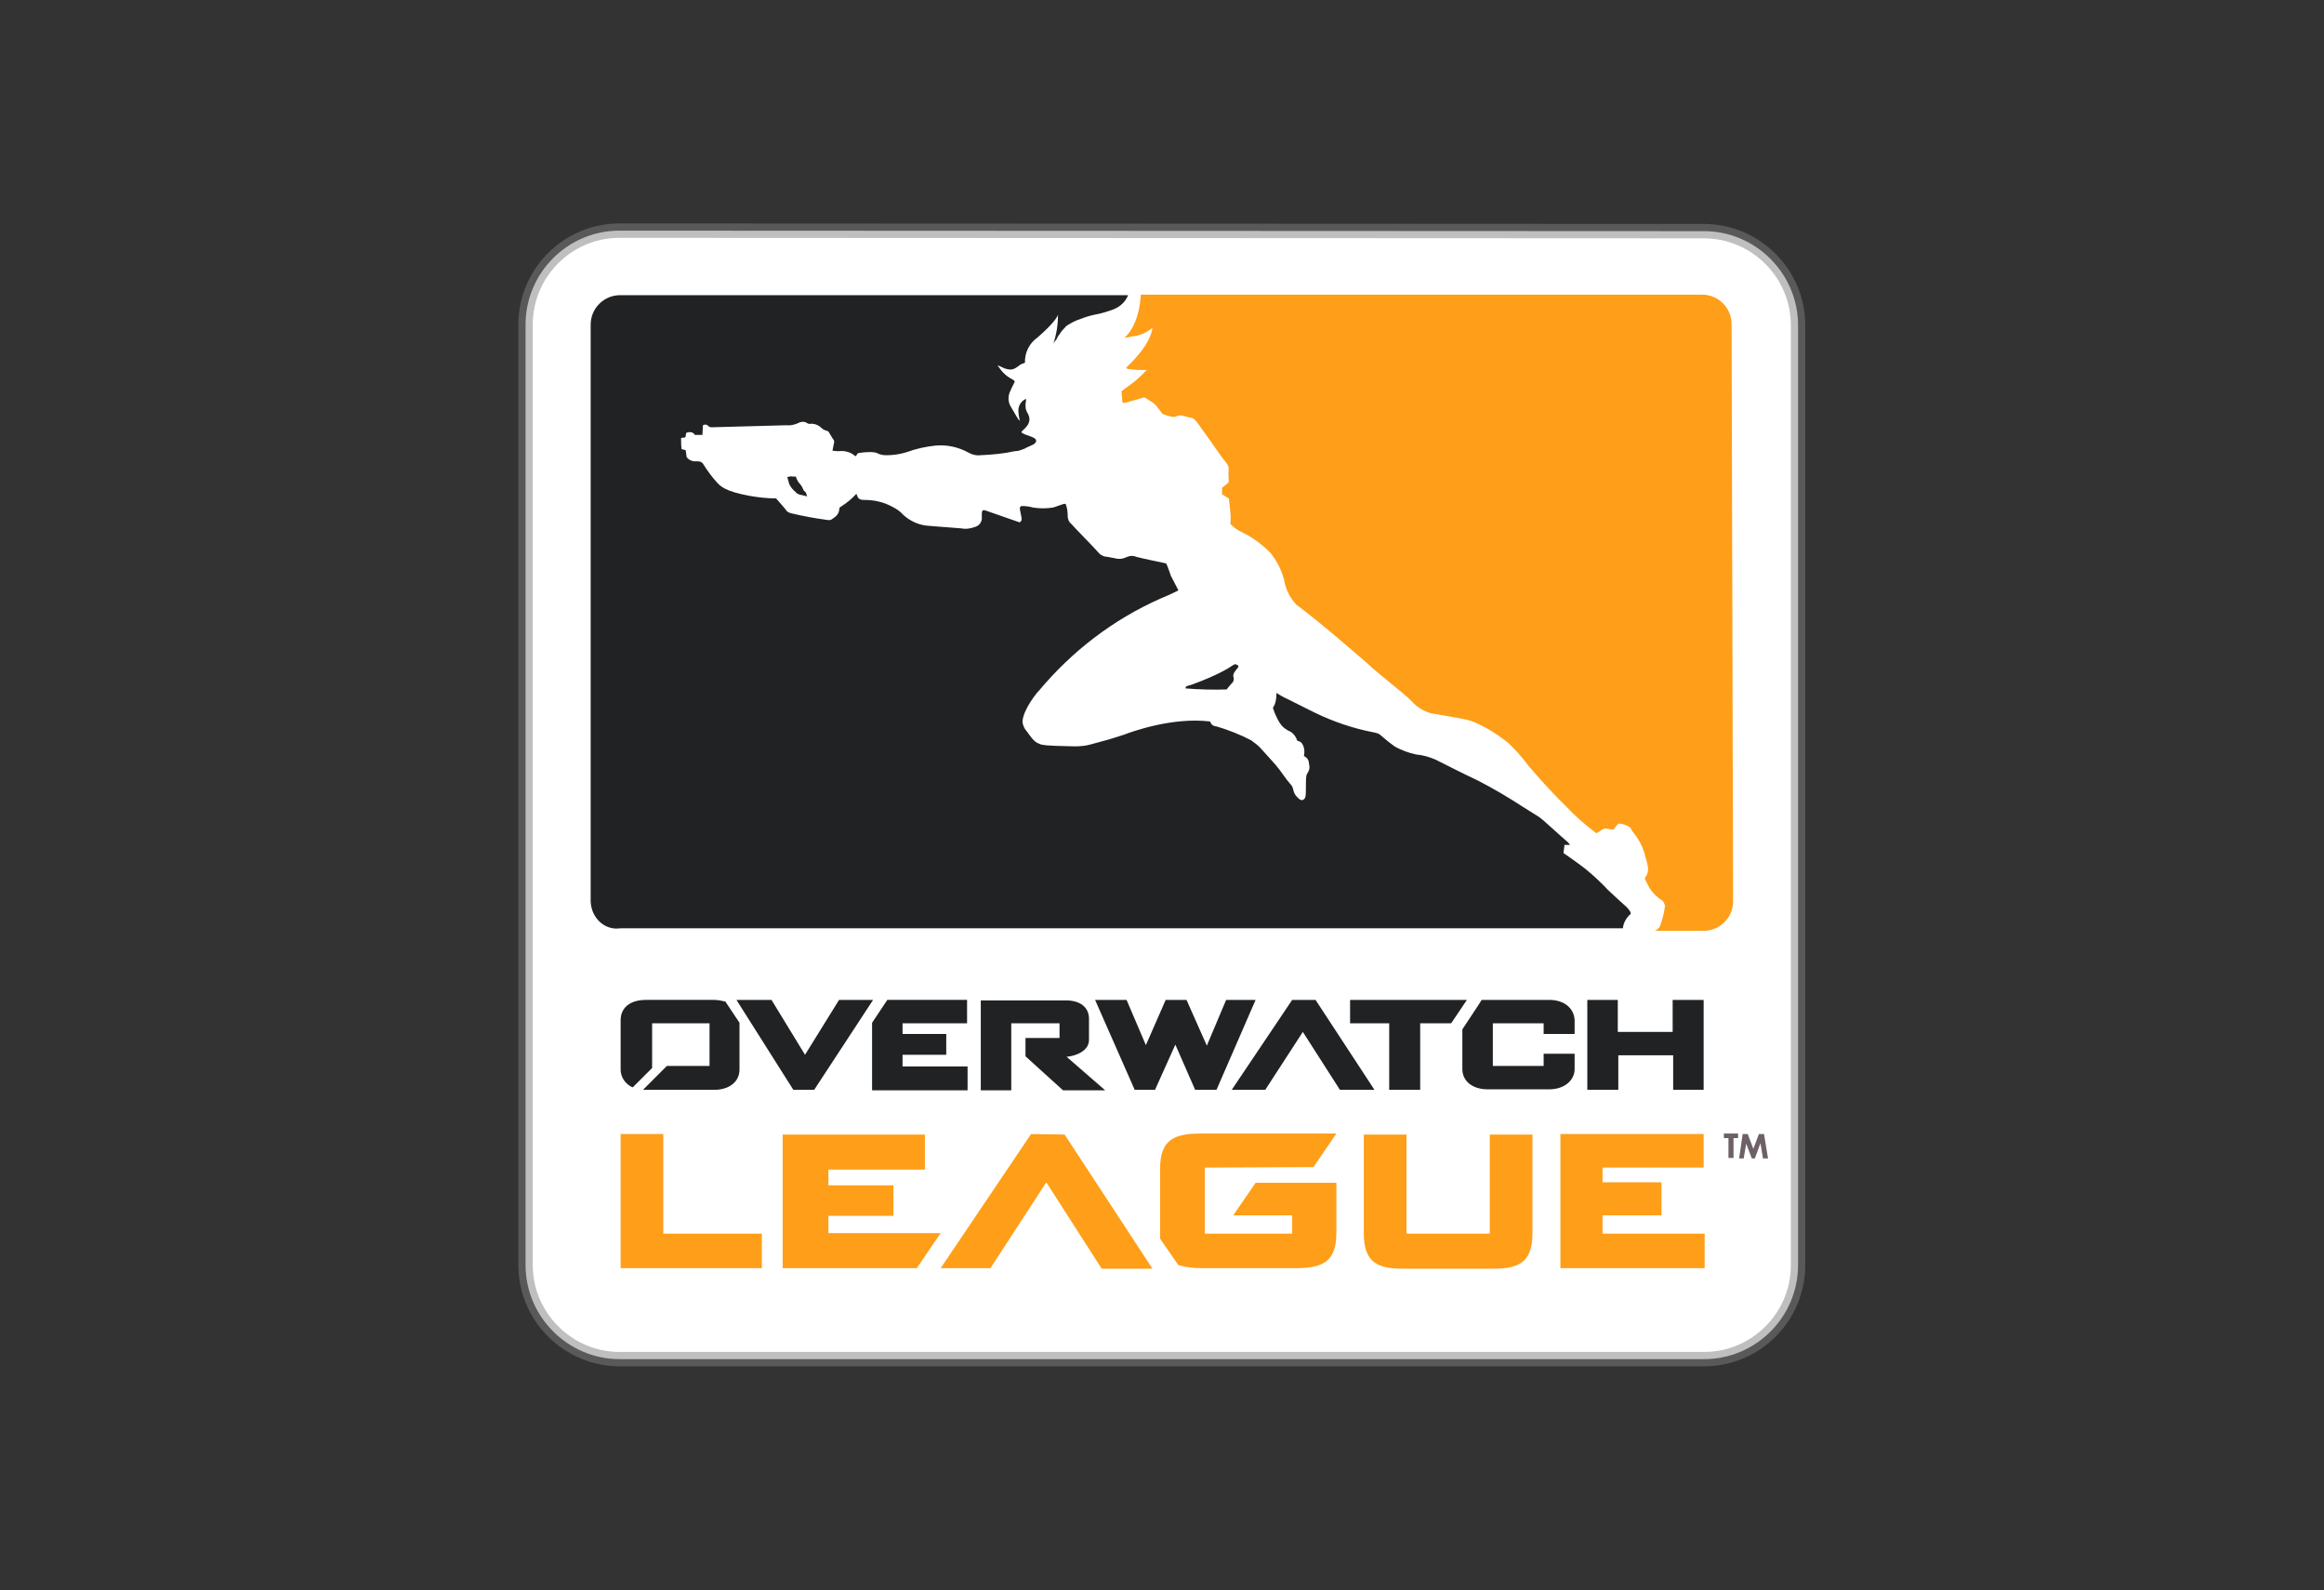
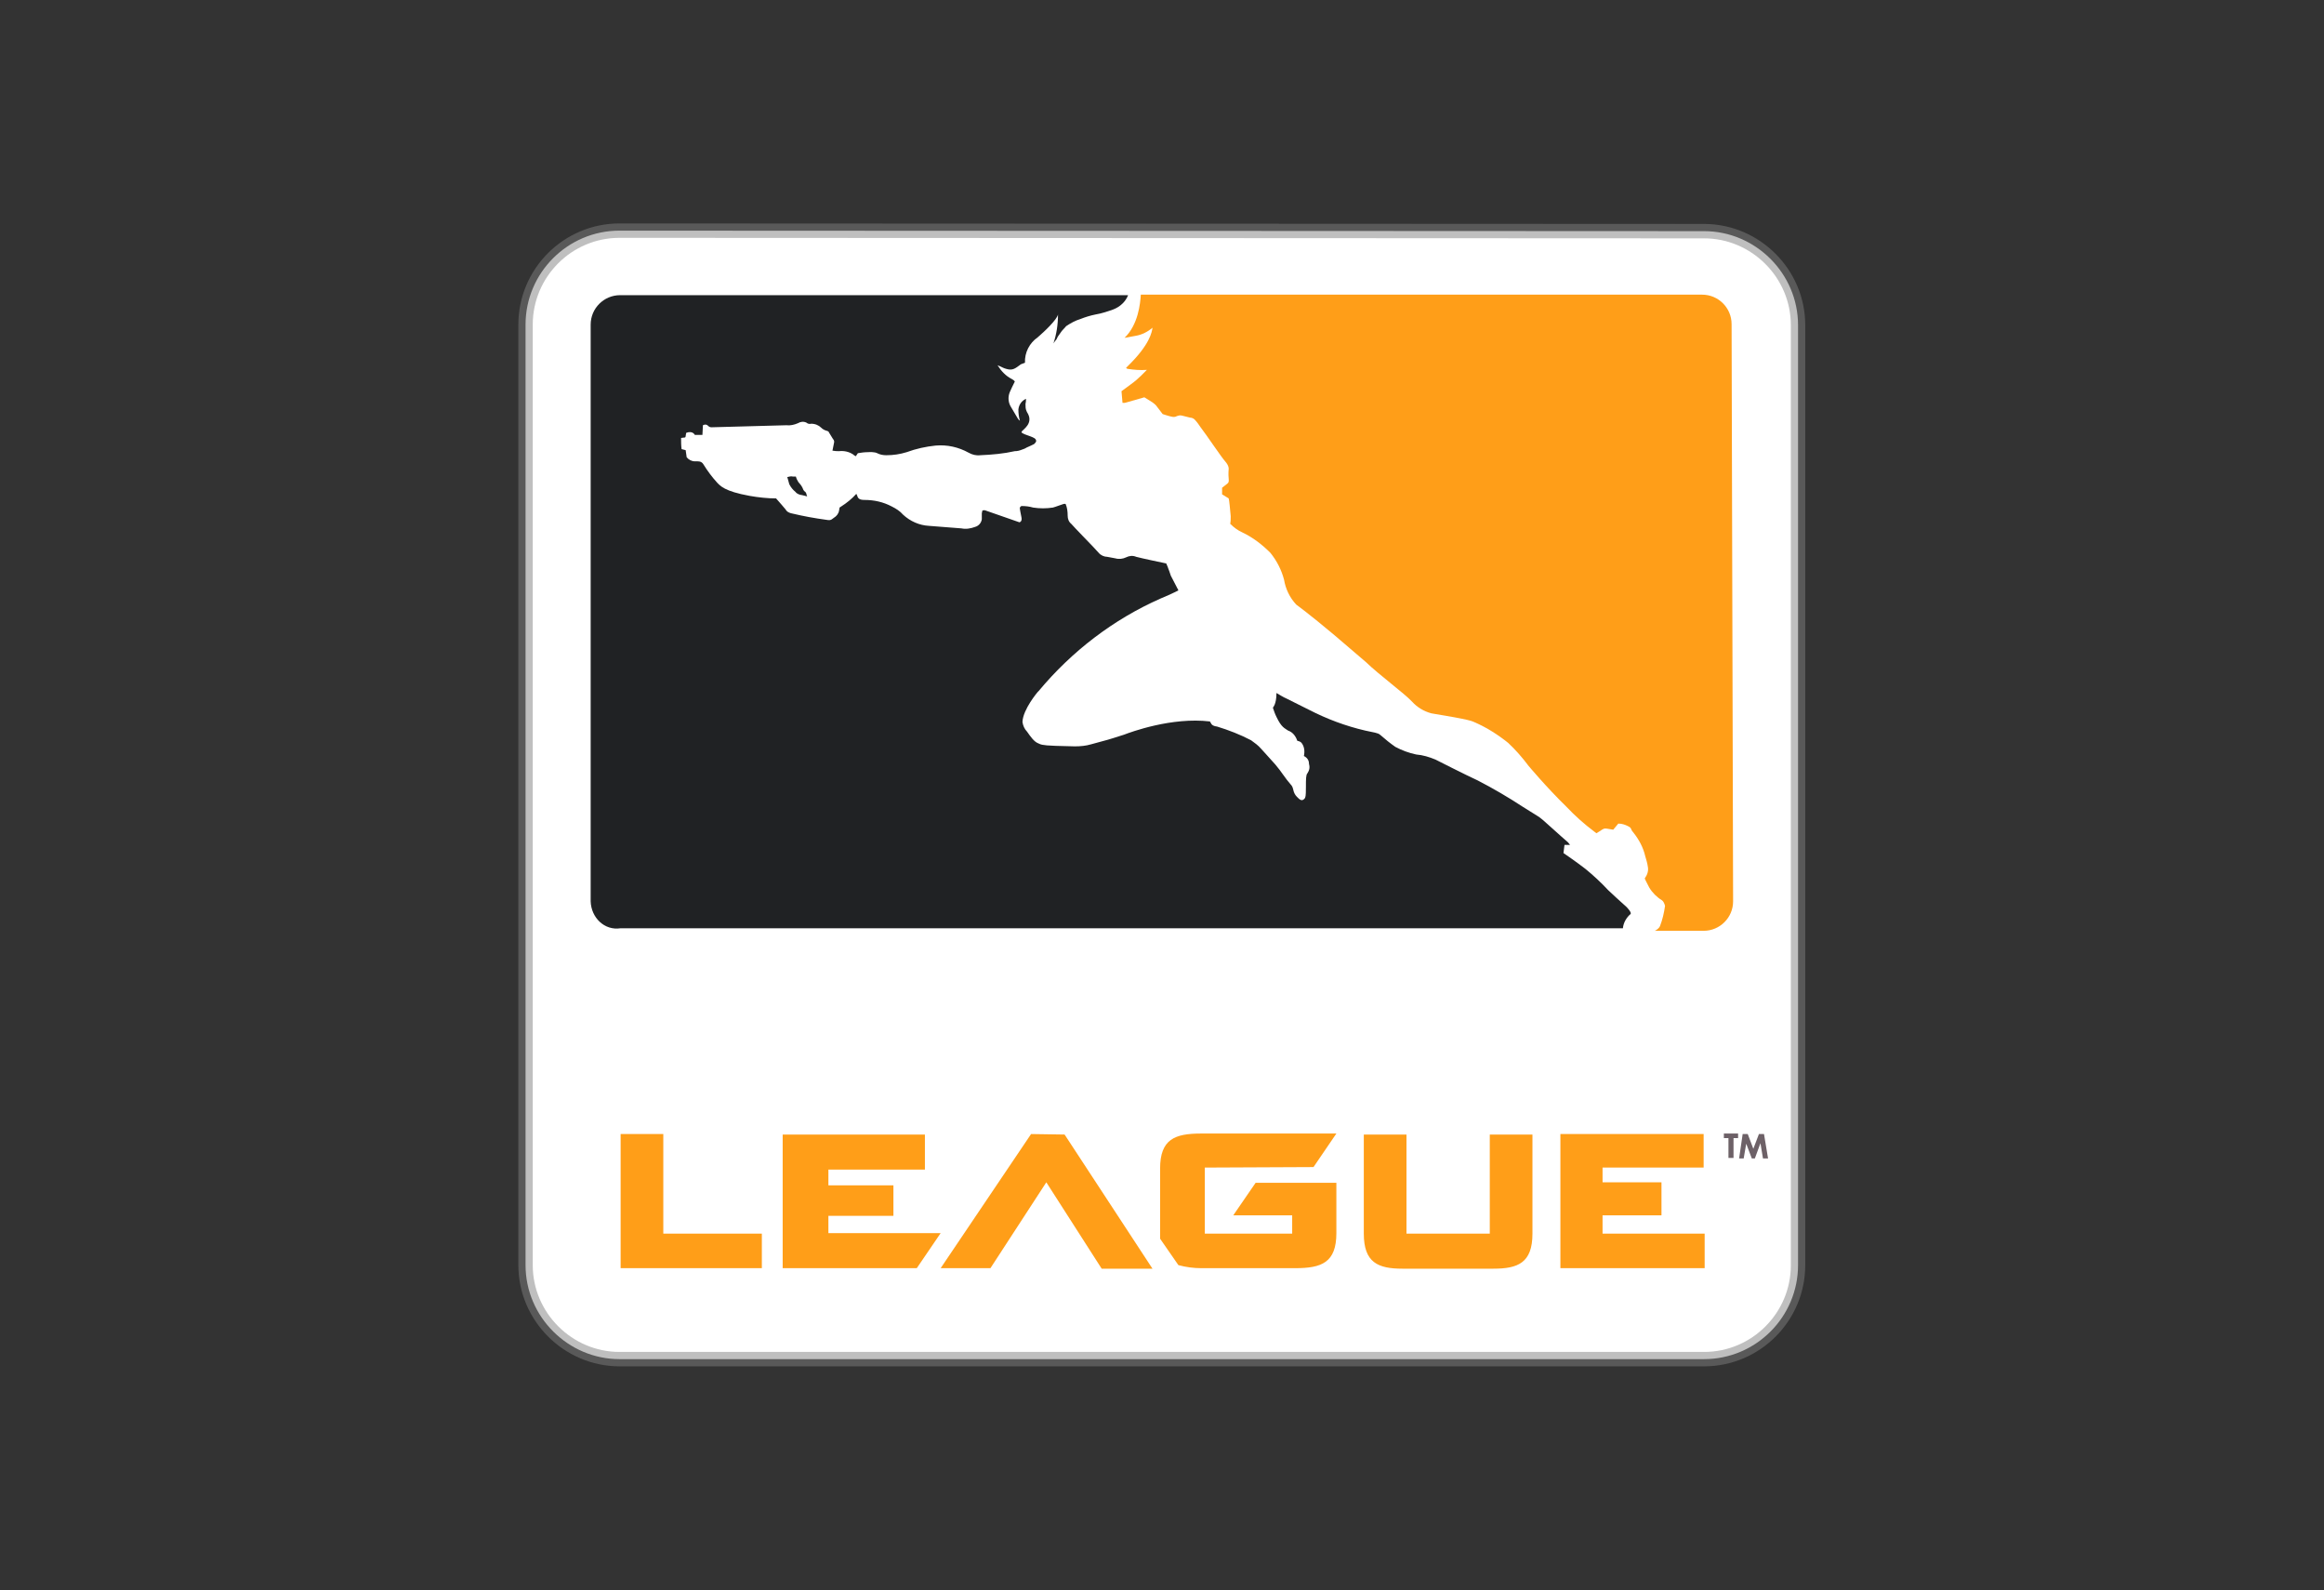
<svg xmlns="http://www.w3.org/2000/svg" version="1.0" id="katman_1" x="0px" y="0px" viewBox="0 0 457.5 313" style="enable-background:new 0 0 457.5 313;" xml:space="preserve">
  <rect x="0" y="0" width="457.5" height="313" fill="#333333" stroke="none" />
  <style type="text/css">
	
		.st0{fill-rule:evenodd;clip-rule:evenodd;fill:#FFFFFF;stroke:#808080;stroke-width:2.833;stroke-miterlimit:11.339;stroke-opacity:0.502;}
	.st1{fill:#6D6167;}
	.st2{fill:#202224;}
	.st3{fill:#FFFFFF;}
	.st4{fill:#FF9E18;}
</style>
  <g transform="translate(211.76 -15.408)">
    <path class="st0" d="M-89.8,60.8c-10.2,0-18.5,8.3-18.5,18.5v185.1c0,10.2,8.4,18.5,18.5,18.5h213.5c10.2,0,18.5-8.3,18.5-18.5   V79.4c0-10.2-8.4-18.5-18.5-18.5L-89.8,60.8z" />
    <path class="st1" d="M127.6,239.4h0.9v3.9h1v-3.9h0.9v-0.9h-2.8L127.6,239.4z M135.5,238.6h-1l-1.1,2.9l-1.1-2.9h-1l-0.7,4.8h0.9   l0.5-2.9l1.1,2.9h0.6l1.1-3l0.5,3h1L135.5,238.6z" />
    <g transform="translate(.017)">
      <path class="st2" d="M-95.5,192.8V79.3c0-3.2,2.6-5.8,5.8-5.8h100c-0.5,1.3-1.6,2.3-2.9,2.8c-1.1,0.4-2.3,0.8-3.5,1    c-1,0.2-2,0.5-3,0.9c-1,0.3-1.9,0.8-2.8,1.4C-2.2,80-2.7,80.4-3,80.9c-0.3,0.4-0.6,0.8-0.8,1.3c-0.2,0.2-0.4,0.5-0.6,0.8    c0.6-1.8,0.9-3.7,0.9-5.7c-0.2,1-2.6,3.3-4,4.5c-1.6,1.1-2.6,3-2.5,5c-0.3,0.1-0.5,0.2-0.8,0.3c-1.1,0.8-1.6,1.3-2.9,0.9    c-0.4-0.1-0.8-0.3-1.2-0.5l-0.5-0.2c0.7,1.1,1.6,2.1,2.8,2.7c0.2,0.1,0.5,0.3,0.6,0.5c-0.2,0.4-0.9,1.8-1,2.1    c-0.4,1-0.3,2.1,0.3,3c0.4,0.7,1.3,2.2,1.3,2.2s0.2,0.3,0.4,0.4c-0.2-0.7-0.3-1.4-0.3-2.2c0.1-0.9,0.6-1.7,1.5-2.1    c0,0.2,0,0.6-0.1,1c0,0.5,0,1,0.2,1.4c0.1,0.3,0.3,0.5,0.4,0.8c0.3,0.7,0.2,1.4-0.2,2c-0.2,0.3-0.4,0.5-0.7,0.8    c-0.3,0.3-0.4,0.3-0.5,0.6c0.2,0.2,0.5,0.3,0.7,0.4l1.1,0.4c0.5,0.2,1.1,0.4,1.1,0.9c0,0.2-0.2,0.4-0.4,0.6    c-0.4,0.2-0.8,0.4-1.5,0.7c-0.3,0.2-0.6,0.3-0.9,0.4c-0.5,0.2-0.9,0.3-1.4,0.3c-2.2,0.5-4.5,0.7-6.8,0.8c-0.8,0.1-1.6-0.1-2.3-0.5    c-2-1.1-4.2-1.6-6.5-1.4c-1.9,0.2-3.8,0.6-5.7,1.3c-1.3,0.4-2.6,0.6-4,0.6c-0.6,0-1.2-0.1-1.8-0.4c0,0-0.4-0.3-1.9-0.2    c-0.6,0-1.3,0.1-1.9,0.2c-0.1,0.2-0.3,0.4-0.4,0.6c-0.2-0.1-0.4-0.2-0.6-0.4c-0.8-0.5-1.7-0.7-2.7-0.6c-0.4,0-0.8,0-1.3-0.1    c0.1-0.5,0.2-1,0.3-1.5c0.1-0.3,0-0.6-0.2-0.8c-0.3-0.5-0.8-1.3-0.8-1.3s0-0.2-0.4-0.3c-0.4-0.1-0.8-0.3-1.1-0.6    c-0.5-0.5-1.2-0.8-2-0.8c-0.3,0.1-0.7,0-0.9-0.2c-0.6-0.3-1.2-0.2-1.7,0.1c-0.7,0.3-1.5,0.5-2.3,0.4l-14.7,0.4    c-0.3,0-0.5-0.1-0.7-0.3c-0.1-0.1-0.4-0.4-1-0.1l-0.1,1.9h-1.5c0,0-0.4-0.9-1.7-0.4c-0.1,0.5-0.1,0.7-0.1,0.7l-0.1,0.2    c-0.3,0-0.6,0.1-0.8,0.1c0,0.7,0,1.5,0.1,2.2l0.8,0.2l0.2,1.4c0.4,0.5,1,0.8,1.6,0.8c0.6,0,1.3-0.1,1.7,0.6    c0.8,1.3,1.7,2.5,2.7,3.6c0.6,0.6,1.4,1.7,6.4,2.6c1.7,0.3,3.5,0.5,5.2,0.5c0.3,0.3,1.9,2.2,1.9,2.2s0.2,0.6,1.4,0.8    c2.1,0.5,4.3,0.9,6.5,1.2c0.7,0.1,0.9,0.2,1.6-0.4c0.5-0.3,0.9-0.8,1-1.4l0.1-0.6l0.3-0.2c1.1-0.7,2.1-1.5,3-2.5    c0.1,0.2,0.2,0.4,0.3,0.7c0.1,0.1,0.2,0.5,1.3,0.5c1.9,0,3.7,0.4,5.4,1.3c0.8,0.4,1.6,0.9,2.2,1.6c1.4,1.3,3.2,2.1,5.1,2.2    c2.7,0.2,5.3,0.4,6.4,0.5c0.9,0.2,1.9,0,2.7-0.3c0.7-0.2,1.2-0.8,1.3-1.5v-1.2c0.1-0.3,0.1-0.5,0.1-0.5c0.2-0.1,0.5-0.1,0.7,0    c0.6,0.2,6.6,2.3,6.6,2.3s0.6-0.1,0.4-1c-0.2-0.9-0.3-1.6-0.3-1.6c-0.1-0.3,0.1-0.5,0.3-0.6c0,0,0.1,0,0.1,0    c0.8,0,1.5,0.1,2.2,0.3c1.3,0.2,2.6,0.2,3.9,0c0.3-0.1,0.7-0.2,1.2-0.4c0.9-0.3,1-0.4,1.3-0.3c0.3,0.7,0.4,1.5,0.4,2.3    c0,0.6,0.2,1.2,0.7,1.6c0.6,0.7,4.1,4.3,4.1,4.3l1.3,1.4c0.4,0.5,1.1,0.8,1.7,0.8c0.5,0.1,1.1,0.2,1.6,0.3    c0.7,0.2,1.5,0.1,2.1-0.2c0.6-0.3,1.3-0.4,2-0.1c1.1,0.3,5.4,1.2,5.9,1.3l0.3,0.7l0.1,0.3c0,0,0.4,1,0.5,1.4    c0.2,0.4,1.5,2.9,1.5,2.9s-1.1,0.6-3.5,1.6c-9.3,4.1-17.5,10.4-24,18.2c-0.1,0.1-0.1,0.1-0.2,0.2c0,0-2.9,3.4-3,5.9    c0.1,0.7,0.4,1.4,0.9,1.9c0.7,1,1.4,2,2.2,2.3c0.5,0.2,0.5,0.4,3.4,0.5l3.8,0.1c1.1,0,2.2-0.1,3.2-0.4c1.9-0.5,2.9-0.8,3.3-0.9    c0.4-0.1,1.3-0.4,3.2-1c1.3-0.5,9.4-3.5,16.9-2.6l0.3,0.5c0,0,0.2,0.4,1.1,0.5c2.3,0.7,4.6,1.6,6.7,2.7c0.7,0.5,1.4,1,2,1.7    c0.6,0.7,1.4,1.5,2.8,3.1c0.6,0.7,1.1,1.4,1.6,2.1c0.4,0.6,0.9,1.2,1.4,1.8c0.3,0.3,0.4,0.6,0.5,1c0.1,0.5,0.3,1,0.7,1.4    c0.5,0.5,1,1.1,1.6,0.3c0.1-0.3,0.2-0.2,0.2-2.2c0-1.5,0-2.4,0.3-2.7c0.4-0.6,0.5-1.2,0.3-1.9c0-0.7-0.4-1.2-1-1.5    c0.2-0.9,0.1-1.8-0.4-2.5c-0.2-0.3-0.5-0.4-0.9-0.5c-0.3-0.9-0.9-1.7-1.8-2c-0.7-0.5-1.3-0.6-2.3-2.7c-0.3-0.6-0.5-1.2-0.7-1.8    c0-0.1,0.7-0.6,0.7-2.9c0.7,0.4,1.3,0.8,2,1.1l4.4,2.2c3.5,1.8,7.2,3.2,11.1,4.1l1.9,0.4c0.4,0.1,0.8,0.2,1.1,0.5    c0.9,0.8,1.9,1.6,2.9,2.3c1.3,0.7,2.7,1.2,4.1,1.5c1.3,0.1,2.6,0.5,3.8,1c0,0,6.1,3.1,8.3,4.1c3.1,1.6,6,3.3,8.9,5.2l3.2,2    c0.3,0.2,0.9,0.7,2.1,1.8c1.2,1.1,3.6,3.2,3.6,3.2l0.4,0.5h-1.1l-0.2,1.6c0,0,2.5,1.7,4.3,3.1c1.6,1.3,3.1,2.7,4.5,4.2    c0.7,0.7,2.5,2.3,3.6,3.3c0,0,1.1,1.1,0.8,1.4c-0.8,0.7-1.4,1.7-1.5,2.8H-89.6C-92.8,198.6-95.4,196-95.5,192.8L-95.5,192.8z" />
-       <path class="st3" d="M8.1,82.4" />
      <path class="st2" d="M-52.9,113.1c0,0-1.1-0.3-1.3-0.3c-0.4-0.1-0.8-0.3-1-0.6c-0.5-0.4-0.9-0.9-1.2-1.5c-0.2-0.8-0.4-1.4-0.4-1.4    c0.4-0.1,0.8-0.2,1.1-0.1h0.6c0.1,0.4,0.3,0.8,0.5,1.1c0.3,0.3,0.6,0.7,0.8,1.1c0.1,0.3,0.2,0.5,0.4,0.7c0.2,0.1,0.4,0.4,0.4,0.7    C-52.9,112.9-52.9,113-52.9,113.1L-52.9,113.1z" />
-       <path class="st2" d="M30.7,149.9c-0.4,0.4-0.5,0.6-1,1.2c-2.7,0.1-5.4,0-8.1-0.2c0-0.5,0.4-0.5,1.1-0.7c2.5-0.9,4.9-1.9,7.2-3.2    c0.5-0.3,1-0.7,1.5-0.9l0.6,0.3v0.3l-0.4,0.5c-0.6,0.7-0.6,1-0.6,1.3C31.2,149,31.1,149.6,30.7,149.9L30.7,149.9z" />
      <path class="st4" d="M129.4,192.8c0,3.2-2.6,5.8-5.8,5.8H114c0.4-0.2,0.8-0.5,1-0.9c0.5-1.3,0.8-2.6,1-4c-0.1-0.4-0.3-0.9-0.6-1.1    c-1-0.6-1.9-1.5-2.5-2.5c-0.6-1.1-0.9-1.8-0.9-1.8c0.5-0.7,0.8-1.5,0.6-2.4c-0.1-0.7-0.3-1.3-0.5-2c-0.4-1.7-1.2-3.2-2.3-4.6    c-0.2-0.2-0.4-0.5-0.5-0.8c-0.1-0.1,0-0.2-0.6-0.5c-0.6-0.3-1.2-0.5-1.9-0.5c-0.5,0.6-1,1.2-1,1.2l-1.2-0.2    c-0.3,0-0.5-0.2-1.3,0.4l-0.8,0.5l-0.4-0.3c-2-1.5-3.8-3.1-5.5-4.9c-4-3.9-7.5-8.1-7.5-8.1c-1.2-1.6-2.5-3.1-4-4.5    c-2-1.6-4.2-3-6.5-4c-0.7-0.3-0.7-0.5-8.6-1.8c-1.5-0.4-2.8-1.2-3.8-2.3c-1.6-1.7-6.4-5.2-9.1-7.8c0,0-3.5-3-6.2-5.3    c-5-4.2-7.5-6-7.5-6c-1.3-1.4-2.1-3.1-2.4-4.9c-0.5-1.9-1.4-3.7-2.7-5.3c-1.6-1.6-3.4-3-5.5-4c-0.9-0.4-1.7-1-2.4-1.7    c0.1-0.5,0.1-1,0.1-1.5c-0.1-1.1-0.3-3.3-0.4-3.5l-1.3-0.8v-1.3l0.9-0.7c0.2-0.2,0.5-0.2,0.4-1.1c-0.1-0.9,0-1.9,0-1.9    s0.1-0.6-0.7-1.5c-0.8-0.9-3.6-5.1-4.9-6.8c0,0-0.6-0.9-0.9-1.2c-0.3-0.4-0.7-0.6-1.1-0.6l-1.6-0.4c-0.4-0.1-0.7,0-1,0.1    c-0.3,0.2-0.7,0.2-1.1,0.1c-0.5-0.1-1.7-0.5-1.7-0.5c-0.3-0.4-1-1.3-1.3-1.7c-0.2-0.2-0.4-0.4-0.7-0.6l-1.6-1l-3.5,1    c-0.1,0-0.3,0.1-0.4,0.1H9.2L9,92.4l1.9-1.4c0.7-0.5,1.4-1.1,2-1.7l1.1-1.1c-1.3,0.1-2.5,0-3.8-0.2c-0.1,0-0.2-0.1-0.3-0.2    l0.4-0.4c4.3-4.2,4.7-6.7,4.8-7.5c-0.9,0.8-2.1,1.4-3.3,1.6c-1,0.2-1.7,0.3-2.2,0.4c2.7-2.6,3.1-6.8,3.2-8.5h110.5    c3.2,0,5.8,2.6,5.8,5.8L129.4,192.8z" />
-       <path class="st2" d="M29.6,212.2l-3.8,9l-4-9h-4.1l-3.9,8.9l-3.8-8.9H3.8l7.8,17.7h4l4-8.9l3.9,8.9h4.2l7.7-17.7H29.6z     M117.5,212.2v6.3h-10.8v-6.3h-6v17.7h6.1v-6.8h10.8v6.8h6v-17.7H117.5z M42.6,212.2l-11.9,17.7h6.6l7.4-11.4l7.3,11.4h6.8    l-11.6-17.7H42.6z M-46.6,212.2l-6.7,10.8l-6.6-10.8h-6.9l11.2,17.7h4.1l11.6-17.7L-46.6,212.2z M54,212.2v4.6h7.7v13.1h6.1v-13.1    h6.1l3.1-4.6H54z M-69.2,212.5c-0.7-0.2-1.4-0.3-2.1-0.3h-13.3c-3.1,0-5,1.5-5,4v9.7c0,1.4,0.8,2.7,2.1,3.4l0.3,0.1l3.8-3.8v-8.8    h11.3v8.4h-8.4l-4.7,4.7h14c3,0,5-1.6,5-4v-9.2l-2.8-4.2L-69.2,212.5z M93.2,212.2H81.1c-0.3,0-0.6,0-1,0h-0.2l-0.5,0.8l-3.3,5    v7.8c0,2.4,2,4,5,4h12.1c2.9,0,5-1.7,5-4v-3h-6.1v2.4h-10v-8.4h10v2.1h6.1v-2.7C98.1,213.8,96.1,212.2,93.2,212.2L93.2,212.2z     M-40.1,216.7V230h18.8v-4.7h-12.8V223h8.6v-4.1h-8.6v-2.1h12.7v-4.6h-15.7L-40.1,216.7z M2.6,220.1v-4.2c0-2.2-1.7-3.6-4.5-3.6    h-16.8V230h6v-13.2h9.5c0,0.1,0,0.1,0,0.2v2.6c0,0,0,0.1,0,0.1c-0.1,0-0.2,0-0.3,0h-6.4v3.6l7.4,6.7h8.3l-7.6-6.6    C0.3,223.2,2.6,222.1,2.6,220.1L2.6,220.1z" />
      <path class="st4" d="M-48.7,254.7h12.8v-6h-12.8v-3.1h19v-6.9h-28V265h26.4l4.7-6.9h-22.1L-48.7,254.7z M-8.8,238.6L-26.6,265h9.8    l11-16.9l10.9,17h10l-17.3-26.4L-8.8,238.6z M-81.2,238.6h-8.4V265h27.8v-6.8h-19.4L-81.2,238.6z M81.5,258.2H65.1v-19.5h-8.4    v19.5c0,5.7,2.8,6.9,7.6,6.9h17.9c4.8,0,7.7-1.1,7.7-6.9v-19.5h-8.4L81.5,258.2z M103.7,258.2v-3.6h11.6v-6.5h-11.6v-2.9h19.9    v-6.6H95.4v26.4h28.4v-6.8L103.7,258.2z M46.8,245.1l4.5-6.6H24.7c-5.2,0-8.1,1.1-8.1,6.9v13.8l3.6,5.2c1.5,0.4,3,0.6,4.5,0.6    h18.5c5.2,0,8.1-1.1,8.1-6.9v-9.9H35.4l-4.4,6.4h11.6v3.6H25.4v-13L46.8,245.1z" />
    </g>
  </g>
</svg>